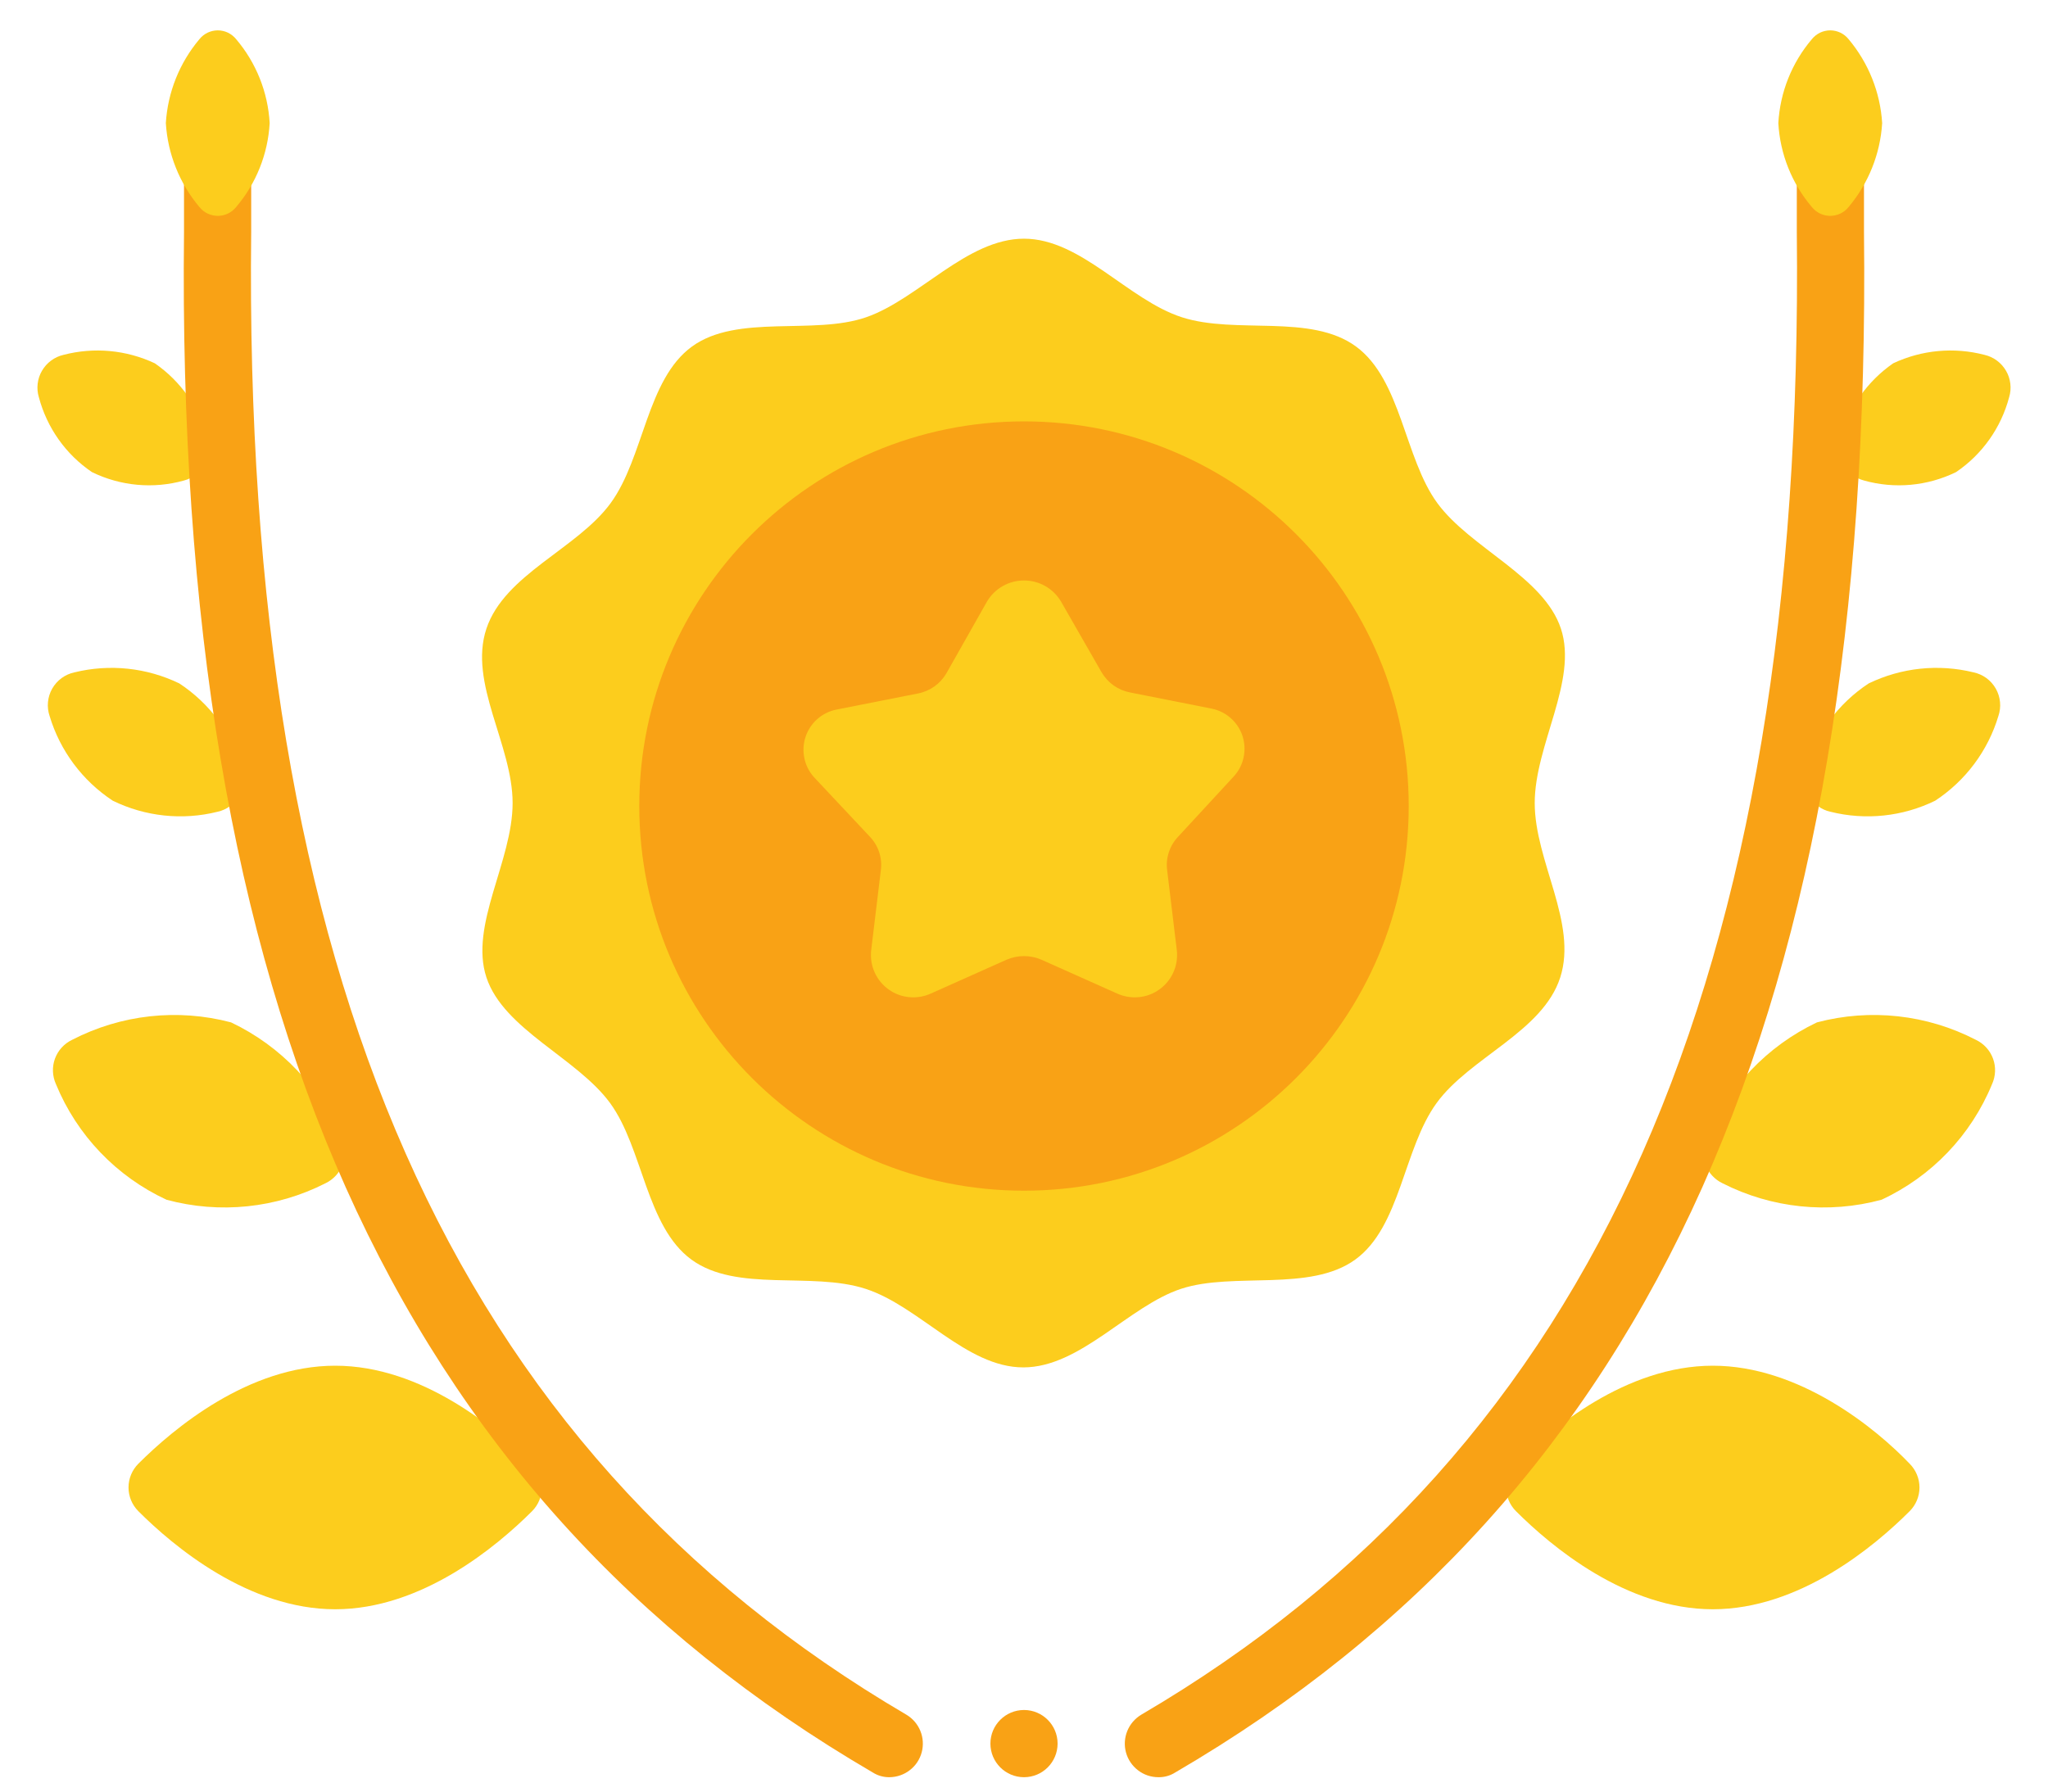
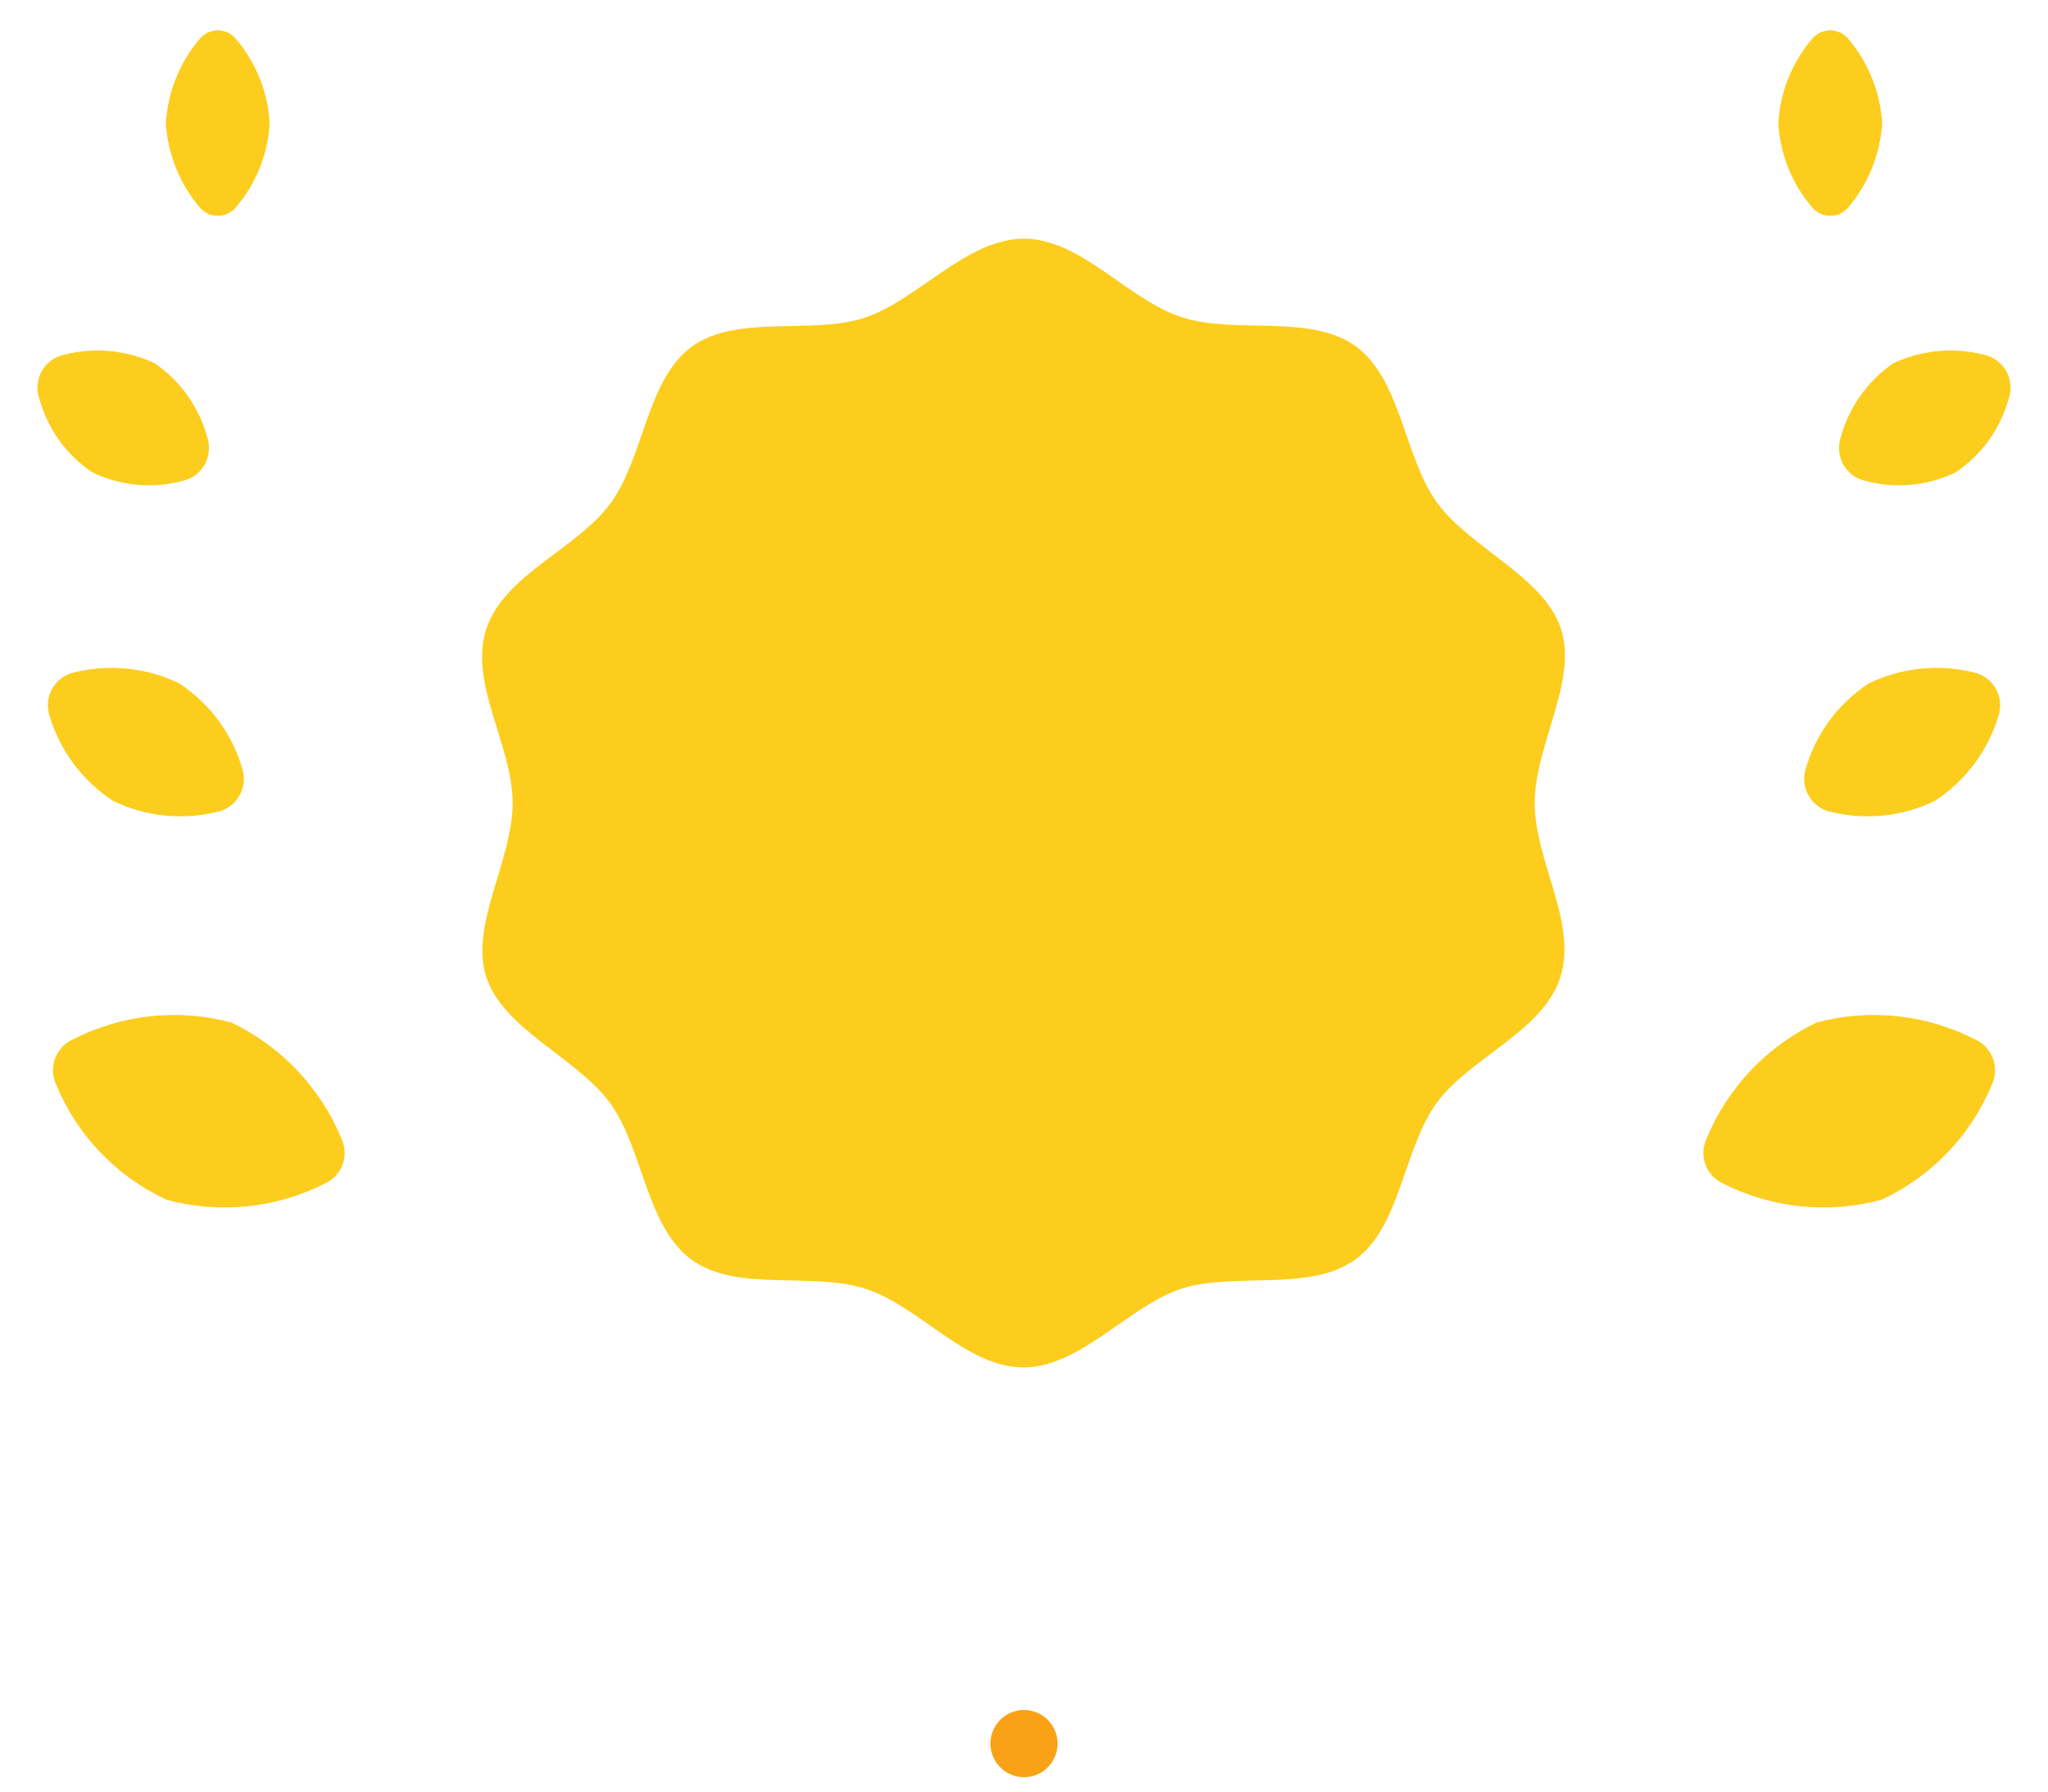
<svg xmlns="http://www.w3.org/2000/svg" width="40" height="35" viewBox="0 0 40 35" fill="none">
  <path d="M20 34.719C20.362 34.719 20.656 34.425 20.656 34.062C20.656 33.7 20.362 33.406 20 33.406C19.638 33.406 19.344 33.7 19.344 34.062C19.344 34.425 19.638 34.719 20 34.719Z" fill="#F9A215" />
  <path d="M29.975 15.688C29.975 14.552 30.822 13.299 30.487 12.282C30.152 11.264 28.715 10.707 28.072 9.827C27.429 8.948 27.37 7.419 26.484 6.769C25.598 6.119 24.141 6.539 23.084 6.198C22.028 5.857 21.116 4.663 20 4.663C18.884 4.663 17.939 5.844 16.916 6.198C15.892 6.553 14.402 6.126 13.516 6.769C12.63 7.412 12.578 8.935 11.928 9.827C11.278 10.72 9.854 11.219 9.5 12.282C9.146 13.345 10.012 14.552 10.012 15.688C10.012 16.823 9.165 18.076 9.5 19.093C9.835 20.111 11.272 20.669 11.915 21.548C12.558 22.427 12.617 23.956 13.503 24.606C14.389 25.256 15.846 24.836 16.902 25.177C17.959 25.518 18.871 26.713 19.987 26.713C21.102 26.713 22.047 25.512 23.071 25.177C24.095 24.842 25.585 25.249 26.471 24.606C27.357 23.963 27.409 22.44 28.059 21.548C28.708 20.655 30.133 20.157 30.474 19.093C30.815 18.03 29.975 16.823 29.975 15.688Z" fill="#FCCD1D" />
-   <path d="M20 23.261C24.15 23.261 27.514 19.896 27.514 15.746C27.514 11.597 24.15 8.232 20 8.232C15.85 8.232 12.486 11.597 12.486 15.746C12.486 19.896 15.85 23.261 20 23.261Z" fill="#F9A215" />
  <path d="M20.722 11.75L21.516 13.135C21.576 13.236 21.656 13.324 21.752 13.392C21.849 13.46 21.958 13.506 22.074 13.528L23.668 13.844C23.806 13.872 23.933 13.936 24.038 14.029C24.143 14.122 24.221 14.24 24.266 14.373C24.31 14.506 24.319 14.648 24.291 14.786C24.264 14.923 24.201 15.051 24.108 15.156L23.012 16.344C22.929 16.43 22.867 16.534 22.829 16.647C22.792 16.761 22.78 16.881 22.796 17L22.986 18.575C23 18.72 22.976 18.866 22.916 18.999C22.856 19.131 22.762 19.246 22.643 19.33C22.525 19.415 22.386 19.467 22.241 19.48C22.096 19.494 21.95 19.469 21.818 19.409L20.348 18.752C20.238 18.703 20.12 18.678 20 18.678C19.88 18.678 19.762 18.703 19.652 18.752L18.182 19.409C18.05 19.469 17.904 19.494 17.759 19.48C17.614 19.467 17.475 19.415 17.357 19.33C17.238 19.246 17.144 19.131 17.084 18.999C17.024 18.866 17 18.72 17.014 18.575L17.204 17C17.22 16.881 17.208 16.761 17.171 16.647C17.133 16.534 17.071 16.43 16.988 16.344L15.892 15.176C15.799 15.07 15.736 14.943 15.709 14.805C15.681 14.668 15.69 14.526 15.734 14.393C15.779 14.26 15.857 14.141 15.962 14.048C16.067 13.955 16.194 13.892 16.332 13.863L17.926 13.548C18.042 13.526 18.151 13.479 18.248 13.412C18.344 13.344 18.424 13.256 18.484 13.154L19.278 11.75C19.353 11.625 19.458 11.521 19.585 11.449C19.711 11.377 19.854 11.34 20 11.34C20.146 11.34 20.289 11.377 20.415 11.449C20.542 11.521 20.647 11.625 20.722 11.75Z" fill="#FCCD1D" />
-   <path d="M6.547 31.438C4.854 31.438 3.39 30.21 2.701 29.521C2.579 29.398 2.51 29.232 2.51 29.059C2.51 28.885 2.579 28.719 2.701 28.596C3.39 27.907 4.854 26.68 6.547 26.68C8.24 26.68 9.703 27.907 10.393 28.596C10.515 28.719 10.583 28.885 10.583 29.059C10.583 29.232 10.515 29.398 10.393 29.521C9.703 30.21 8.24 31.438 6.547 31.438Z" fill="#FCCD1D" />
  <path d="M3.253 23.438C2.274 22.984 1.503 22.178 1.093 21.18C1.022 21.023 1.014 20.845 1.073 20.683C1.132 20.52 1.253 20.388 1.408 20.314C2.365 19.819 3.471 19.697 4.513 19.973C5.49 20.437 6.26 21.249 6.672 22.25C6.743 22.407 6.751 22.585 6.692 22.748C6.633 22.91 6.512 23.042 6.357 23.116C5.397 23.604 4.291 23.719 3.253 23.438Z" fill="#FCCD1D" />
  <path d="M2.202 15.642C1.61 15.252 1.173 14.667 0.969 13.988C0.939 13.9 0.928 13.807 0.937 13.715C0.946 13.622 0.974 13.533 1.02 13.452C1.066 13.372 1.128 13.302 1.203 13.247C1.278 13.192 1.364 13.154 1.454 13.135C2.141 12.966 2.866 13.043 3.502 13.351C4.102 13.745 4.54 14.341 4.736 15.031C4.761 15.118 4.769 15.208 4.758 15.297C4.747 15.387 4.718 15.473 4.672 15.55C4.627 15.628 4.566 15.695 4.493 15.748C4.42 15.801 4.338 15.839 4.25 15.858C3.563 16.03 2.838 15.953 2.202 15.642Z" fill="#FCCD1D" />
  <path d="M1.796 9.223C1.285 8.877 0.917 8.357 0.759 7.76C0.733 7.674 0.725 7.584 0.736 7.495C0.746 7.406 0.775 7.32 0.82 7.243C0.865 7.166 0.925 7.098 0.997 7.045C1.069 6.991 1.151 6.953 1.238 6.933C1.834 6.777 2.465 6.835 3.023 7.097C3.53 7.447 3.895 7.966 4.053 8.56C4.079 8.645 4.088 8.734 4.078 8.822C4.069 8.909 4.042 8.994 3.999 9.072C3.957 9.149 3.898 9.217 3.829 9.271C3.759 9.325 3.679 9.365 3.594 9.387C2.995 9.555 2.355 9.496 1.796 9.223Z" fill="#FCCD1D" />
-   <path d="M33.453 31.438C35.146 31.438 36.61 30.21 37.299 29.521C37.421 29.398 37.49 29.232 37.49 29.059C37.49 28.885 37.421 28.719 37.299 28.596C36.642 27.907 35.146 26.68 33.453 26.68C31.76 26.68 30.297 27.907 29.608 28.596C29.485 28.719 29.417 28.885 29.417 29.059C29.417 29.232 29.485 29.398 29.608 29.521C30.297 30.21 31.76 31.438 33.453 31.438Z" fill="#FCCD1D" />
  <path d="M36.748 23.438C37.726 22.984 38.497 22.178 38.907 21.18C38.978 21.023 38.986 20.845 38.927 20.683C38.868 20.52 38.747 20.388 38.592 20.314C37.635 19.819 36.529 19.697 35.487 19.973C34.51 20.437 33.74 21.249 33.328 22.25C33.257 22.407 33.249 22.585 33.308 22.748C33.367 22.91 33.488 23.042 33.643 23.116C34.603 23.604 35.709 23.719 36.748 23.438Z" fill="#FCCD1D" />
  <path d="M37.797 15.642C38.39 15.252 38.827 14.667 39.031 13.988C39.061 13.9 39.072 13.807 39.063 13.715C39.054 13.622 39.026 13.533 38.98 13.452C38.934 13.372 38.872 13.302 38.797 13.247C38.722 13.192 38.636 13.154 38.546 13.135C37.859 12.966 37.135 13.043 36.498 13.351C35.898 13.745 35.461 14.341 35.264 15.031C35.239 15.118 35.231 15.208 35.242 15.297C35.253 15.387 35.282 15.473 35.328 15.55C35.373 15.628 35.434 15.695 35.507 15.748C35.58 15.801 35.662 15.839 35.75 15.858C36.437 16.03 37.162 15.953 37.797 15.642Z" fill="#FCCD1D" />
  <path d="M38.204 9.223C38.715 8.877 39.083 8.357 39.241 7.76C39.267 7.674 39.275 7.584 39.264 7.495C39.254 7.406 39.225 7.32 39.18 7.243C39.135 7.166 39.075 7.098 39.003 7.045C38.931 6.991 38.849 6.953 38.762 6.933C38.166 6.777 37.535 6.835 36.977 7.097C36.471 7.447 36.105 7.966 35.947 8.56C35.921 8.645 35.912 8.734 35.922 8.822C35.931 8.909 35.958 8.994 36.001 9.072C36.044 9.149 36.102 9.217 36.171 9.271C36.241 9.325 36.321 9.365 36.406 9.387C37.005 9.555 37.645 9.496 38.204 9.223Z" fill="#FCCD1D" />
-   <path d="M17.703 33.498C8.844 28.301 4.742 19.1 4.906 4.531V2.405C4.906 2.231 4.837 2.064 4.714 1.941C4.591 1.818 4.424 1.749 4.25 1.749C4.076 1.749 3.909 1.818 3.786 1.941C3.663 2.064 3.594 2.231 3.594 2.405V4.531C3.423 19.625 7.702 29.174 17.047 34.627C17.145 34.689 17.259 34.721 17.375 34.719C17.518 34.717 17.657 34.669 17.77 34.581C17.884 34.494 17.965 34.371 18.002 34.233C18.039 34.095 18.03 33.948 17.976 33.815C17.922 33.683 17.826 33.571 17.703 33.498Z" fill="#F9A215" />
-   <path d="M35.75 1.749C35.576 1.749 35.409 1.818 35.286 1.941C35.163 2.064 35.094 2.231 35.094 2.405V4.531C35.251 19.1 31.156 28.301 22.29 33.498C22.167 33.572 22.07 33.684 22.017 33.817C21.963 33.95 21.954 34.097 21.992 34.236C22.03 34.375 22.113 34.497 22.227 34.584C22.341 34.672 22.481 34.719 22.625 34.719C22.741 34.721 22.855 34.689 22.953 34.627C32.298 29.174 36.577 19.625 36.406 4.531V2.405C36.406 2.231 36.337 2.064 36.214 1.941C36.091 1.818 35.924 1.749 35.75 1.749Z" fill="#F9A215" />
  <path d="M3.239 2.405C3.276 1.802 3.506 1.227 3.896 0.764C3.939 0.711 3.993 0.668 4.055 0.638C4.117 0.609 4.185 0.593 4.253 0.593C4.322 0.593 4.39 0.609 4.452 0.638C4.513 0.668 4.568 0.711 4.611 0.764C5.003 1.225 5.233 1.801 5.267 2.405C5.233 3.009 5.003 3.585 4.611 4.046C4.568 4.099 4.513 4.142 4.452 4.172C4.39 4.201 4.322 4.217 4.253 4.217C4.185 4.217 4.117 4.201 4.055 4.172C3.993 4.142 3.939 4.099 3.896 4.046C3.506 3.583 3.276 3.008 3.239 2.405Z" fill="#FCCD1D" />
  <path d="M36.761 2.405C36.724 1.802 36.493 1.227 36.104 0.764C36.061 0.711 36.007 0.668 35.945 0.638C35.883 0.609 35.815 0.593 35.747 0.593C35.678 0.593 35.61 0.609 35.548 0.638C35.487 0.668 35.432 0.711 35.389 0.764C34.997 1.225 34.767 1.801 34.733 2.405C34.767 3.009 34.997 3.585 35.389 4.046C35.432 4.099 35.487 4.142 35.548 4.172C35.61 4.201 35.678 4.217 35.747 4.217C35.815 4.217 35.883 4.201 35.945 4.172C36.007 4.142 36.061 4.099 36.104 4.046C36.493 3.583 36.724 3.008 36.761 2.405Z" fill="#FCCD1D" />
</svg>